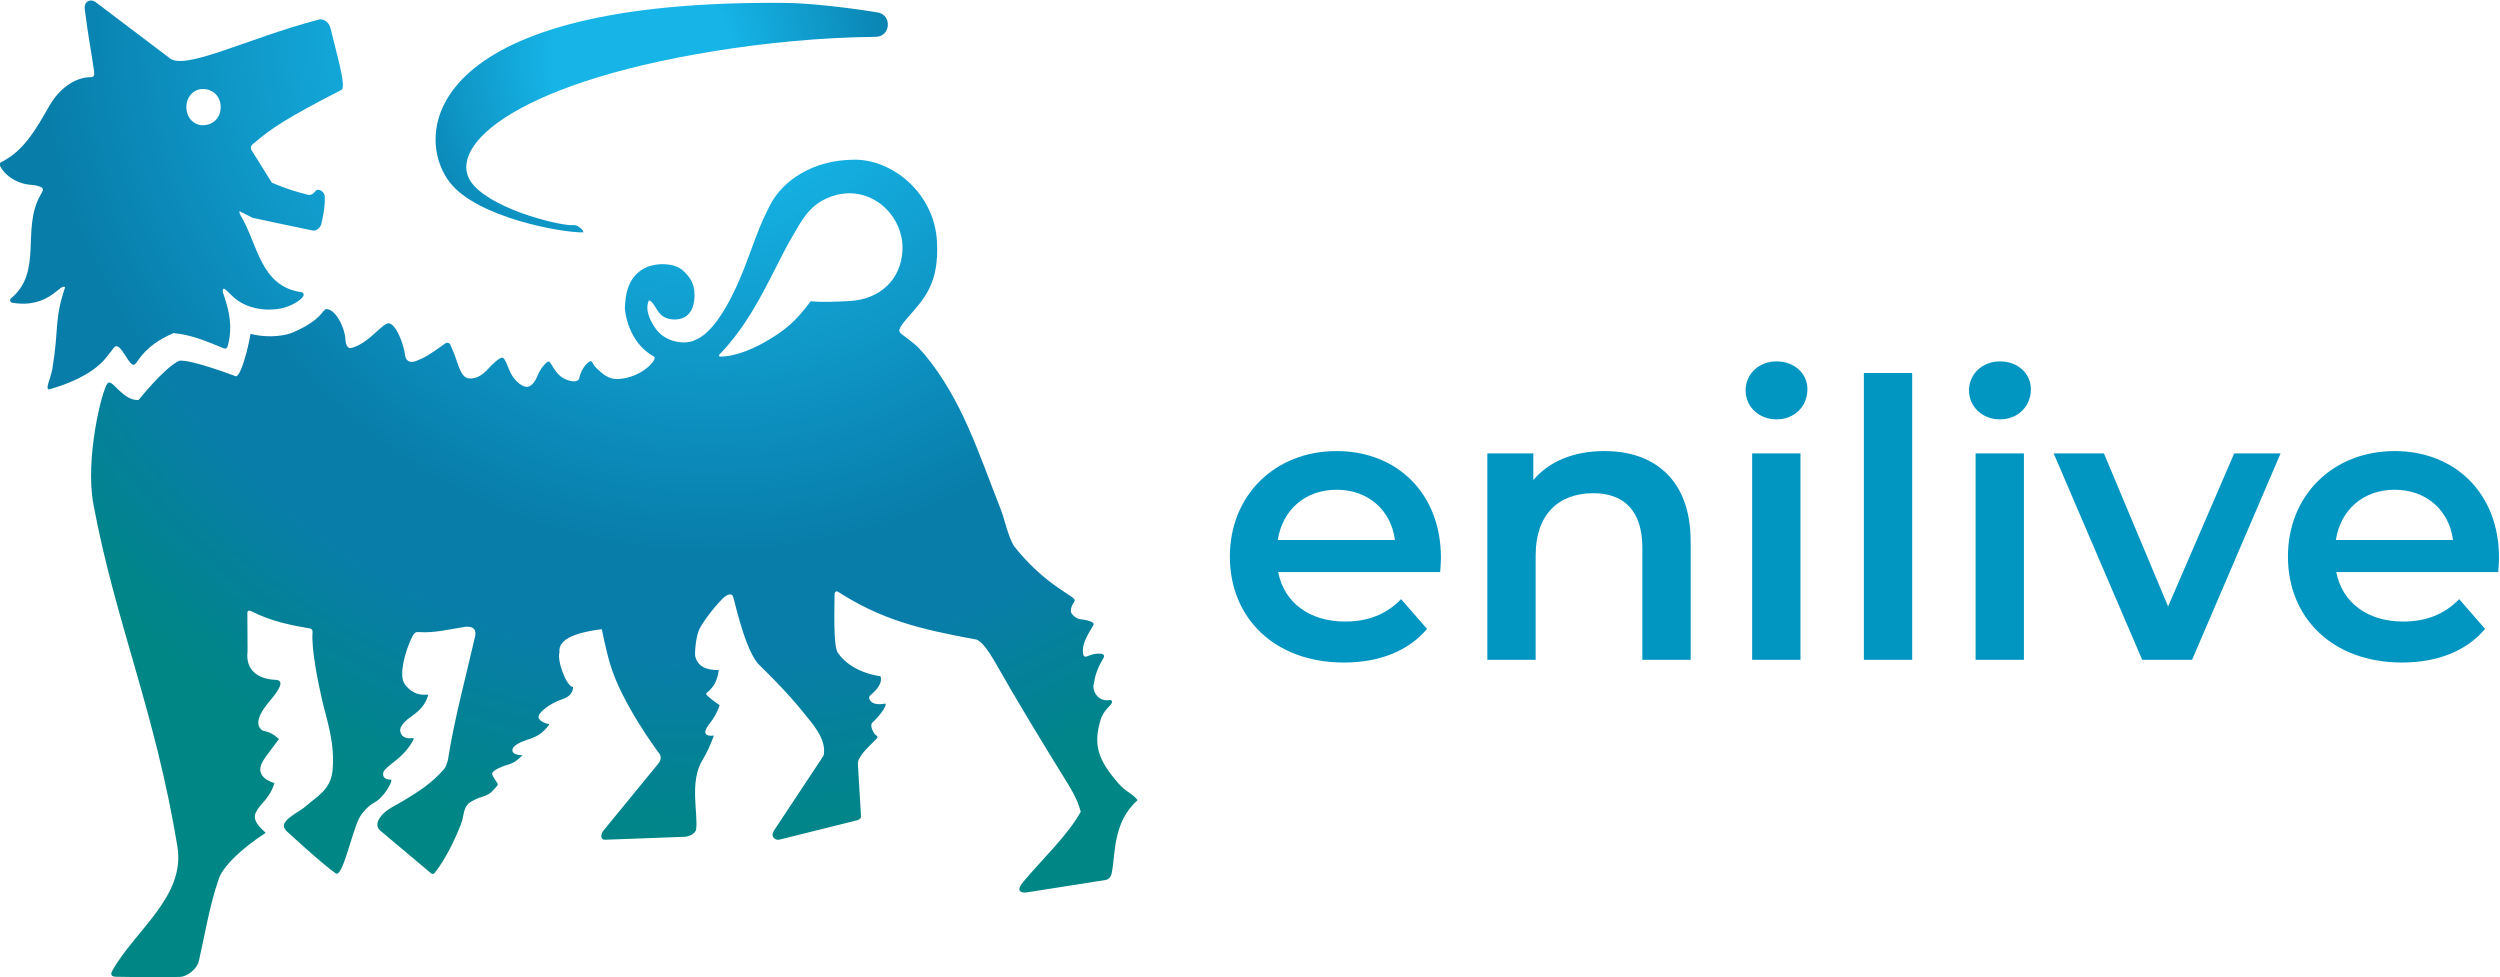
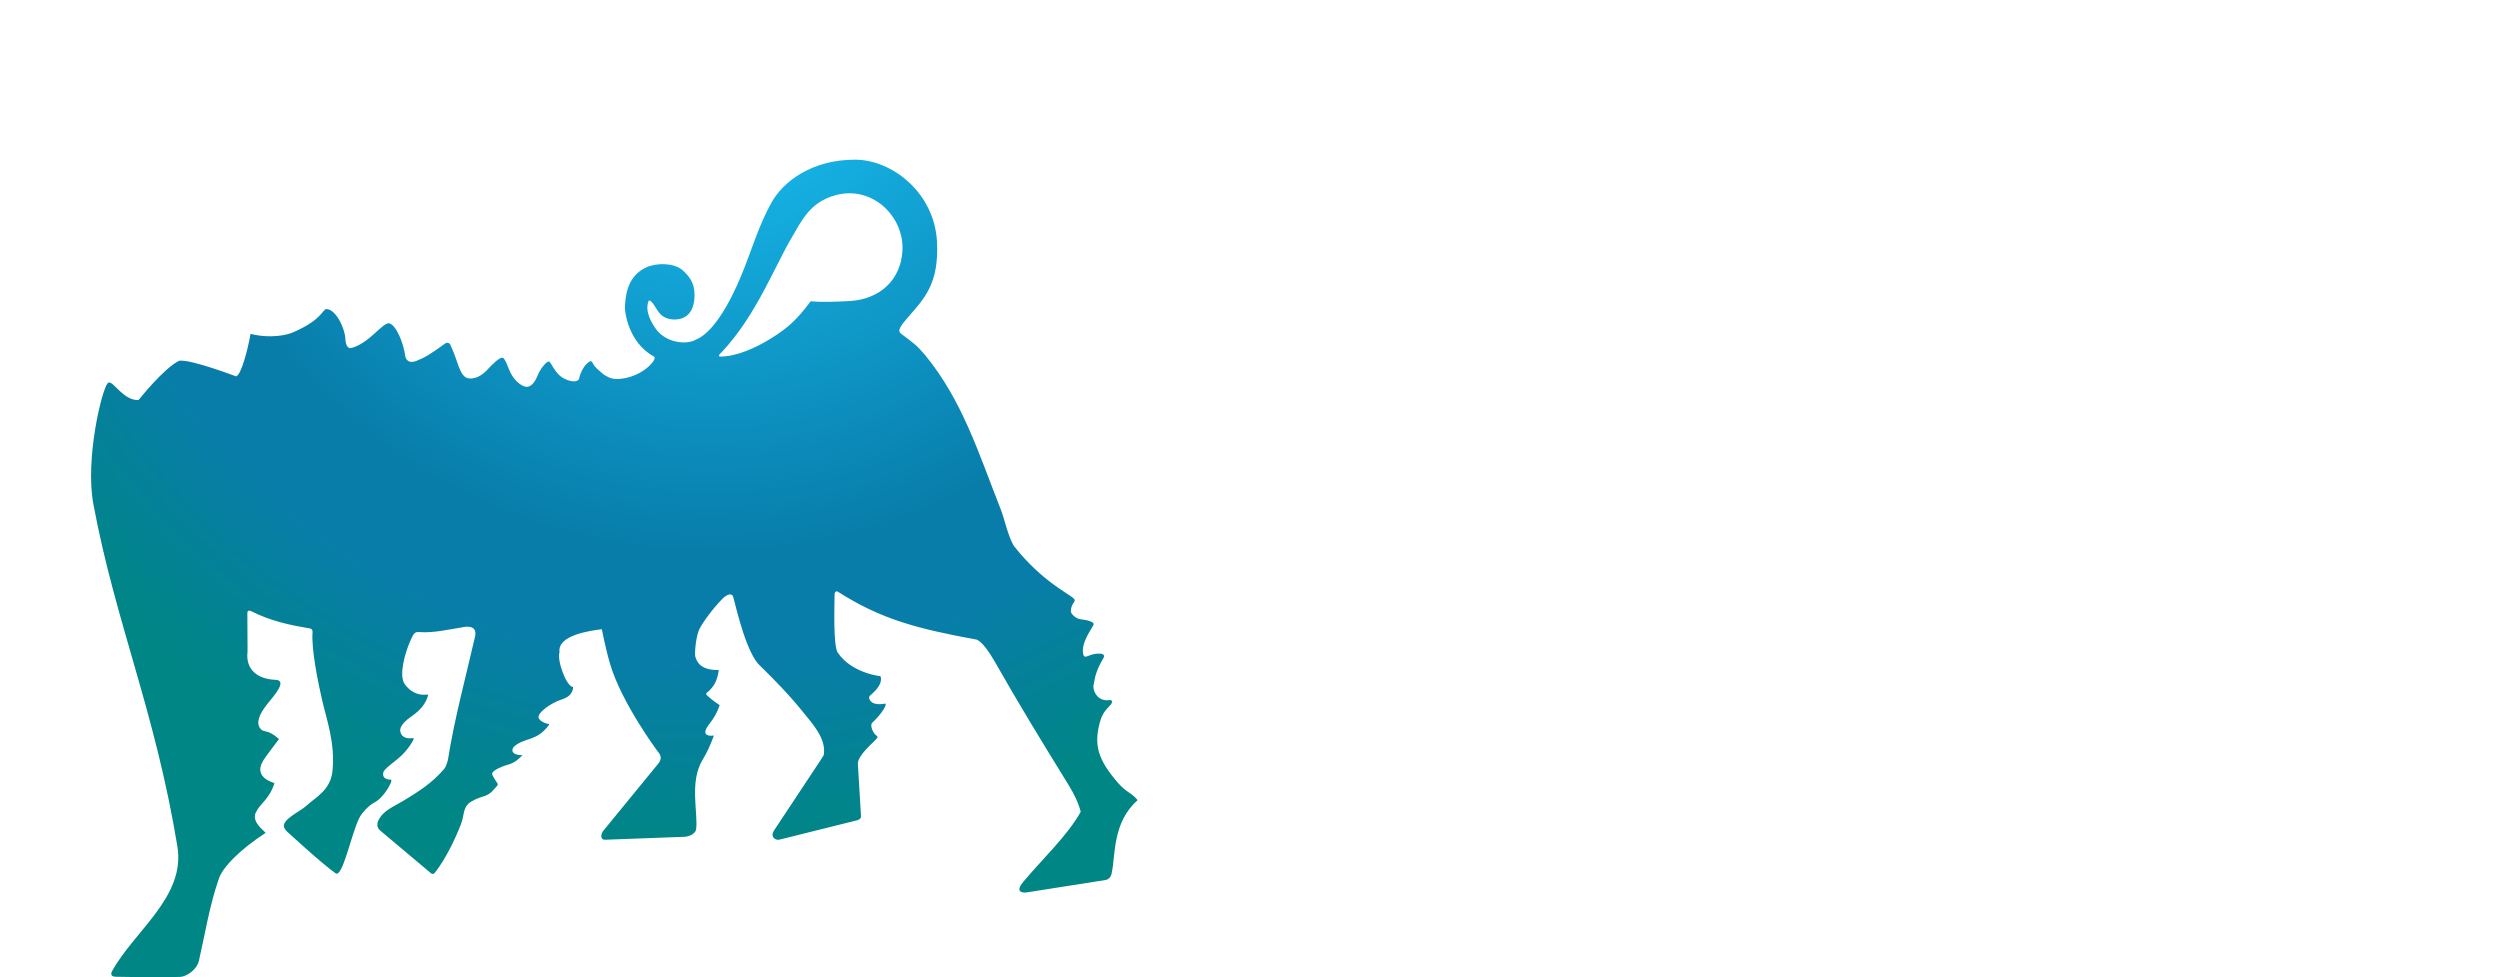
<svg xmlns="http://www.w3.org/2000/svg" xmlns:ns1="http://sodipodi.sourceforge.net/DTD/sodipodi-0.dtd" xmlns:ns2="http://www.inkscape.org/namespaces/inkscape" version="1.1" id="svg2" xml:space="preserve" width="591.663" height="231.236" viewBox="0 0 591.663 231.236" ns1:docname="fa908a245363e704c3e6c3072d2cb566.ai">
  <defs id="defs6">
    <radialGradient fx="0" fy="0" cx="0" cy="0" r="1" gradientUnits="userSpaceOnUse" gradientTransform="matrix(-56.996,-140.255,-140.255,56.996,382.268,346.643)" spreadMethod="pad" id="radialGradient34">
      <stop style="stop-opacity:1;stop-color:#16b4e7" offset="0" id="stop22" />
      <stop style="stop-opacity:1;stop-color:#16b4e7" offset="0.151" id="stop24" />
      <stop style="stop-opacity:1;stop-color:#16b4e7" offset="0.186" id="stop26" />
      <stop style="stop-opacity:1;stop-color:#087daa" offset="0.646" id="stop28" />
      <stop style="stop-opacity:1;stop-color:#087daa" offset="0.764" id="stop30" />
      <stop style="stop-opacity:1;stop-color:#008684" offset="1" id="stop32" />
    </radialGradient>
    <radialGradient fx="0" fy="0" cx="0" cy="0" r="1" gradientUnits="userSpaceOnUse" gradientTransform="matrix(-56.996,-140.255,-140.255,56.996,361.13,341.811)" spreadMethod="pad" id="radialGradient62">
      <stop style="stop-opacity:1;stop-color:#16b4e7" offset="0" id="stop50" />
      <stop style="stop-opacity:1;stop-color:#16b4e7" offset="0.151" id="stop52" />
      <stop style="stop-opacity:1;stop-color:#16b4e7" offset="0.186" id="stop54" />
      <stop style="stop-opacity:1;stop-color:#087daa" offset="0.646" id="stop56" />
      <stop style="stop-opacity:1;stop-color:#087daa" offset="0.764" id="stop58" />
      <stop style="stop-opacity:1;stop-color:#008684" offset="1" id="stop60" />
    </radialGradient>
    <radialGradient fx="0" fy="0" cx="0" cy="0" r="1" gradientUnits="userSpaceOnUse" gradientTransform="matrix(-57.516,-98.928,-98.928,57.516,370.168,336.381)" spreadMethod="pad" id="radialGradient88">
      <stop style="stop-opacity:1;stop-color:#16b4e7" offset="0" id="stop78" />
      <stop style="stop-opacity:1;stop-color:#16b4e7" offset="0.14" id="stop80" />
      <stop style="stop-opacity:1;stop-color:#087daa" offset="0.42" id="stop82" />
      <stop style="stop-opacity:1;stop-color:#087daa" offset="0.613" id="stop84" />
      <stop style="stop-opacity:1;stop-color:#008684" offset="1" id="stop86" />
    </radialGradient>
    <clipPath clipPathUnits="userSpaceOnUse" id="clipPath98">
-       <path d="M 0,520.481 H 955.789 V 0 H 0 Z" id="path96" />
-     </clipPath>
+       </clipPath>
  </defs>
  <ns1:namedview id="namedview4" pagecolor="#ffffff" bordercolor="#666666" borderopacity="1.0" ns2:pageshadow="2" ns2:pageopacity="0.0" ns2:pagecheckerboard="0" />
  <g id="g8" ns2:groupmode="layer" ns2:label="fa908a245363e704c3e6c3072d2cb566" transform="matrix(1.333,0,0,-1.333,-341.362,462.605)">
    <g id="g10">
      <g id="g12">
        <g id="g18">
          <g id="g20">
            <path d="m 393.071,311.105 c -2.262,-4.05 -3.529,-8.439 -5.143,-12.408 v 0 c -0.796,-1.958 -4.235,-10.394 -8.349,-11.979 v 0 c -1.109,-0.722 -4.6,-0.891 -6.779,1.576 v 0 c -1.045,1.336 -2.32,3.5 -1.535,5.371 v 0 h 0.24 c 0.802,-0.539 1.198,-1.967 2.166,-2.701 v 0 c 1.063,-0.808 2.883,-0.831 3.923,-0.25 v 0 c 1.427,0.799 1.802,2.396 1.802,4.006 v 0 c 0,1.96 -0.815,3.189 -2.147,4.372 v 0 c -1.485,1.268 -4.466,1.307 -6.277,0.54 v 0 c -3.835,-1.626 -3.857,-5.764 -3.948,-7.361 v 0 c 0.257,-2.692 1.61,-6.592 5.175,-8.534 v 0 c 0.731,-0.398 -1.916,-3.501 -5.805,-3.938 v 0 c -1.208,-0.147 -2.003,-10e-4 -3.146,0.772 v 0 c -0.939,0.796 -1.568,1.239 -2.024,2.179 v 0 c -0.305,0.631 -1.865,-0.815 -2.3,-2.847 v 0 c -0.179,-0.84 -1.673,-0.685 -2.926,0.062 v 0 c -1.487,0.886 -2.059,2.826 -2.456,2.894 v 0 c -0.397,0.069 -1.487,-1.223 -1.931,-2.321 v 0 c -0.691,-1.715 -1.549,-2.571 -2.698,-1.995 v 0 c -0.865,0.434 -1.479,1.131 -1.937,1.867 v 0 c -0.612,1.04 -0.876,2.151 -1.288,2.765 v 0 c -0.089,0.165 -0.175,0.273 -0.264,0.301 v 0 c -0.472,0.382 -2.114,-1.301 -2.632,-1.883 v 0 c -0.651,-0.731 -1.917,-1.893 -3.418,-1.741 v 0 c -1.741,0.176 -1.871,2.954 -3.296,5.876 v 0 c -0.068,0.382 -0.602,0.587 -0.914,0.361 v 0 c -2.695,-1.951 -3.58,-2.506 -5.139,-3.115 v 0 c -1.75,-0.682 -1.973,0.763 -1.973,0.763 v 0 c -0.333,2.439 -1.635,5.672 -2.915,5.913 v 0 c -1.213,0.044 -3.543,-3.583 -6.666,-4.389 v 0 c -1.061,-0.274 -1.076,1.705 -1.078,1.724 v 0 c -0.141,1.944 -1.659,5.007 -3.253,5.179 v 0 c -0.846,0.092 -0.618,-1.766 -5.906,-4.078 v 0 c -2.33,-1.017 -5.695,-0.875 -7.667,-0.313 v 0 c -0.418,-2.498 -1.656,-7.383 -2.572,-7.554 v 0 c 0,0 -7.98,3.045 -10.097,2.777 v 0 c -2.732,-1.316 -7.209,-6.979 -7.209,-6.979 v 0 c -1.32,-0.066 -2.414,0.746 -3.289,1.557 v 0 c -1.028,0.953 -1.754,1.907 -2.192,1.438 v 0 c -1.036,-1.111 -4.046,-13.444 -2.539,-21.506 v 0 c 3.946,-21.082 10.946,-36.642 14.913,-60.748 v 0 c 1.475,-8.966 -7.637,-14.927 -11.628,-22.191 v 0 c 0,0 -0.531,-0.938 0.715,-0.943 v 0 c 3.778,-0.027 7.073,-0.19 11.423,-0.022 v 0 c 1.186,0.054 2.97,1.352 3.308,2.847 v 0 c 1.023,4.472 1.887,9.814 3.47,14.371 v 0 c 0.56,2.112 3.864,5.438 8.336,8.32 v 0 c 0.229,0.15 -2.577,1.792 -1.713,3.63 v 0 c 0.807,1.715 2.359,2.256 3.324,5.235 v 0 0.001 c -3.771,1.168 -2.197,3.61 -2.197,3.61 v 0 c 0.27,0.659 1.231,1.855 2.996,4.218 v 0 c -2.12,1.89 -2.666,1.007 -3.317,1.86 v 0 c -0.722,0.946 -0.354,2.381 1.296,4.417 v 0 c 1.11,1.371 3.622,4.159 1.375,4.237 v 0 c -2.979,0.104 -5.357,1.674 -4.933,5.055 v 0 l -0.036,6.798 c 0,0.751 0.798,0.274 0.798,0.274 v 0 c 3.392,-1.727 7.067,-2.476 10.38,-3.024 v 0 c 0,0 0.442,-0.078 0.394,-0.672 v 0 c -0.23,-3.137 1.016,-9.036 1.747,-12.235 v 0 c 0.668,-2.927 2.319,-7.485 1.796,-12.387 v 0 c -0.364,-3.421 -2.938,-4.619 -4.693,-6.218 v 0 c -1.098,-1.001 -4.208,-2.324 -3.922,-3.711 v 0 c 0,0 0.1,-0.477 0.767,-1.018 v 0 c 0,0 5.944,-5.489 8.407,-7.222 v 0 c 1.208,-0.85 2.763,6.87 4.147,9.728 v 0 c 0.601,1.239 1.93,2.417 2.61,2.77 v 0 c 2.021,1.046 3.107,3.731 3.107,3.732 v 0 l 0.025,0.4 c -1.707,-0.032 -1.633,1.15 -1.228,1.663 v 0 c 0.405,0.513 1.47,1.305 2.323,1.998 v 0 c 2.025,1.648 2.85,3.496 2.851,3.497 v 0 l -0.03,0.24 c -2.222,-0.351 -2.385,1.132 -2.335,1.53 v 0 c 0.049,0.398 0.324,0.972 1.311,1.803 v 0 c 0.791,0.665 2.985,1.745 3.655,4.329 v 0 c 0.016,0.063 -0.12,0.046 -0.362,0.029 v 0 c -0.709,-0.05 -2.334,-0.099 -3.789,1.84 v 0 c -1.139,1.518 0.061,5.618 0.885,7.513 v 0 c 0.65,1.494 0.849,1.827 1.624,1.766 v 0 c 2.496,-0.195 4.928,0.39 8.084,0.908 v 0 c 0,0 2.302,0.48 1.893,-1.625 v 0 c -1.55,-6.8 -3.708,-14.772 -4.802,-21.782 v 0 c 0,0 -0.224,-1.261 -0.723,-1.83 v 0 c -2.271,-2.625 -4.651,-4.057 -7.192,-5.611 v 0 c -1.862,-1.139 -3.64,-1.708 -4.527,-3.62 v 0 c 0,0 -0.442,-1.002 0.357,-1.659 v 0 l 8.993,-7.56 c 0.465,-0.392 0.749,0.069 0.749,0.069 v 0 c 1.831,2.307 3.506,5.762 4.568,8.459 v 0 c 0.686,1.741 0.346,2.728 1.391,3.812 v 0 c 0,0 0.862,0.687 2.096,1.073 v 0 c 1.468,0.461 1.763,0.661 2.718,1.759 v 0 c 0.704,0.807 0.404,0.374 -0.572,2.218 v 0 c -0.372,0.701 1.544,1.402 1.544,1.402 v 0 c 1.123,0.577 2.097,0.295 3.79,2.13 v 0 c -2.116,0 -2.025,1.096 -1.373,1.631 v 0 c 1.859,1.524 3.989,0.827 6.101,3.766 v 0 0.144 c -0.442,0 -1.521,0.378 -1.844,1.035 v 0 c -0.312,0.86 1.961,2.636 4.264,3.382 v 0 c 1.966,0.637 1.849,2.141 1.849,2.141 v 0 c -1.2,0.036 -2.915,4.807 -2.41,6.183 v 0 c -0.416,3.015 5.386,3.814 7.508,4.079 v 0 c 0,0 0.702,-3.598 1.51,-6.296 v 0 c 2.039,-6.814 8.31,-15.261 8.31,-15.261 v 0 c 0.334,-0.444 1.076,-1.148 0.296,-2.197 v 0 l -9.83,-12.007 c -0.497,-0.583 -0.584,-1.617 0.263,-1.617 v 0 l 14.286,0.53 c 1.005,0.134 1.826,0.7 1.911,1.332 v 0 c 0.376,2.801 -1.217,8.369 1.091,12.223 v 0 c 0.92,1.538 1.405,2.662 2.069,4.422 v 0 c 0,0 -2.849,-0.498 -0.776,2.104 v 0 c 0.735,0.923 1.363,1.946 1.788,3.298 v 0 c 0,0 -1.201,0.739 -2.232,1.722 v 0 c -0.409,0.39 0.179,0.639 0.179,0.639 v 0 c 1.057,0.964 1.611,1.899 1.91,3.861 v 0 c -3.225,-0.058 -3.901,1.44 -4.174,2.375 v 0 c -0.167,0.573 0.113,3.763 0.772,4.987 v 0 c 0.719,1.334 2.273,3.476 4.111,5.358 v 0 c 0.746,0.703 1.623,1.063 1.855,0.222 v 0 c 0.614,-2.218 2.366,-10.14 4.875,-12.3 v 0 c 0,0 4.487,-4.299 7.453,-8.023 v 0 c 1.673,-2.103 4.257,-4.786 3.731,-7.731 v 0 l -0.429,-0.696 -8.383,-12.664 c 0,0 -0.497,-0.728 -0.144,-1.211 v 0 c 0.326,-0.449 0.79,-0.504 1.106,-0.427 v 0 l 13.667,3.407 c 0,0 0.446,0.081 0.663,0.333 v 0 c 0.14,0.167 0.14,0.461 0.14,0.461 v 0 l -0.557,9.259 c -0.037,1.558 2.774,3.74 3.417,4.578 v 0 c 0.13,0.168 0.081,0.314 -0.098,0.425 v 0 c -0.64,0.394 -1.221,1.858 -0.781,2.269 v 0 c 1.878,1.758 2.819,3.519 2.234,3.408 v 0 c -1.059,-0.199 -2.34,-0.161 -2.726,0.818 v 0 c -0.199,0.474 0.302,0.781 0.302,0.781 v 0 c 2.412,2.053 1.644,3.279 1.645,3.281 v 0 c 0,0 -5.074,0.499 -7.564,4.182 v 0 c -0.83,1.226 -0.572,8.339 -0.561,10.311 v 0 c 0,0 -0.02,0.702 0.531,0.537 v 0 c 7.666,-4.917 14.172,-6.604 24.477,-8.5 v 0 c 0,0 1.079,0.201 3.502,-4.07 v 0 c 4.251,-7.496 8.45,-14.348 13.005,-21.73 v 0 c 1.067,-1.73 1.809,-3.312 2.184,-4.807 v 0 c -2.389,-4.302 -6.829,-8.386 -10.225,-12.468 v 0 c -1.312,-1.579 -0.445,-2.006 0.698,-1.834 v 0 l 13.931,2.191 c 0,0 0.843,0.097 1.068,1.091 v 0 c 0.755,3.337 0.088,9.03 4.63,13.088 v 0 c -1.068,1.345 -1.955,1.307 -3.451,3.028 v 0 c -3.634,4.179 -4.422,6.843 -3.149,11.143 v 0 c 0.578,1.954 1.889,2.525 2.058,3.21 v 0 c 0.059,0.233 -0.166,0.431 -0.4,0.391 v 0 c -2.272,-0.391 -3.153,1.873 -2.84,2.826 v 0 c 0.222,1.403 0.5,2.571 1.704,4.6 v 0 c 0.267,0.449 0.06,0.745 -0.455,0.798 v 0 c -0.785,0.079 -1.392,-0.087 -1.856,-0.253 v 0 c -0.806,-0.287 -1.181,-0.575 -1.312,0.419 v 0 c -0.177,1.347 0.559,2.805 1.858,4.925 v 0 c 0.406,0.662 -1.828,0.993 -2.234,1.021 v 0 c -0.857,0.057 -1.784,0.98 -1.778,1.403 v 0 c 0.017,1.51 1.017,1.675 0.578,2.212 v 0 c -0.707,0.867 -5.609,2.946 -10.712,9.436 v 0 c -1.176,2.057 -1.559,4.705 -2.508,6.979 v 0 c -3.711,9.392 -6.612,18.825 -13.226,26.877 v 0 c -1.581,1.871 -2.112,2.151 -4.227,3.76 v 0 c -0.685,0.531 -0.442,1.094 1.322,3.114 v 0 c 2.806,3.214 5.387,5.889 5.011,13.237 v 0 c -0.445,8.663 -7.914,14.583 -14.57,14.583 v 0 c -7.846,0 -12.819,-4.037 -14.803,-7.588 m -9.178,-26.907 c 0.205,0.212 0.341,0.338 0.341,0.338 v 0 c 6.073,6.439 9.451,15.332 12.387,20.269 v 0 c 1.794,3.015 3.191,6.302 7.777,7.578 v 0 c 6.465,1.798 12.234,-3.689 11.912,-9.845 v 0 c -0.264,-5.082 -3.91,-8.631 -9.383,-8.941 v 0 c -5.416,-0.307 -6.899,-0.027 -6.899,-0.027 v 0 c -2.688,-3.652 -4.521,-5.017 -6.975,-6.559 v 0 c -2.754,-1.731 -6.19,-3.274 -9.084,-3.274 v 0 c -0.33,0.012 -0.258,0.278 -0.076,0.461 m -26.06,-59.13 c -0.002,-0.003 -0.003,-0.006 -0.005,-0.009 v 0 c 0.003,0.006 0.005,0.009 0.005,0.009 m -0.022,-0.045 c -10e-4,0 -10e-4,-0.001 -10e-4,-0.002 v 0 c 0,0.001 0,0.002 10e-4,0.002 m -0.003,-0.006 c -10e-4,-0.002 -0.002,-0.004 -0.003,-0.006 v 0 c 10e-4,0.002 0.002,0.004 0.003,0.006 m -0.004,-0.008 c -0.009,-0.017 -0.014,-0.028 -0.017,-0.033 v 0 c 0.004,0.006 0.01,0.019 0.017,0.033 m -0.017,-0.035 c -10e-4,0 -10e-4,-10e-4 -10e-4,-0.002 v 0 c 0,0.001 0,0.002 10e-4,0.002 m -10e-4,-0.002 c -10e-4,-0.001 -10e-4,-0.001 -10e-4,-0.001 v 0 c 0,0 0,0 10e-4,0.001" style="fill:url(#radialGradient34);stroke:none" id="path36" />
          </g>
        </g>
      </g>
    </g>
    <g id="g38">
      <g id="g40">
        <g id="g46">
          <g id="g48">
-             <path d="m 271.133,345.389 c 0.636,-5.014 1.228,-7.923 1.653,-10.972 v 0 c 0.099,-0.699 -0.032,-1.071 -0.524,-1.071 v 0 c -2.913,0 -5.696,-2.091 -7.405,-5.09 v 0 c -2.404,-4.219 -4.601,-8.058 -8.562,-10.001 v 0 c -0.231,-0.113 -0.345,-0.397 -0.226,-0.628 v 0 c 0.838,-1.622 2.301,-2.562 3.765,-3.055 v 0 c 1.625,-0.548 2.384,-0.184 3.612,-0.793 v 0 c 0.194,-0.097 0.295,-0.333 0.235,-0.544 v 0 c -0.091,-0.319 -0.287,-0.572 -0.481,-0.956 v 0 c -3.315,-5.956 0.512,-13.537 -5.146,-18.191 v 0 c -0.28,-0.231 -0.184,-0.73 0.171,-0.791 v 0 c 3.359,-0.577 5.532,0.377 6.96,1.332 v 0 c 1.372,0.917 2.059,1.834 2.452,1.395 v 0 c -1.977,-5.997 -1.011,-6.825 -2.254,-14.473 v 0 c -0.277,-1.704 -1.499,-3.921 -0.417,-3.605 v 0 c 8.555,2.499 10.112,5.951 10.727,6.569 v 0 c 0.705,0.709 0.877,2.344 2.798,-0.837 v 0 c 0.417,-0.691 1.039,-1.547 1.349,-1.393 v 0 c 0.231,-0.036 0.585,0.539 0.719,0.734 v 0 c 1.657,2.401 3.729,3.705 6.071,4.772 v 0 c 0.114,0.052 0.223,0.116 0.346,0.105 v 0 c 2.955,-0.291 5.456,-1.306 8.875,-2.712 v 0 c 0.246,-0.102 0.542,0.017 0.62,0.275 v 0 c 1.496,4.915 -0.934,9.355 -0.848,9.998 v 0 c 0.085,0.643 0.407,0.324 1.623,-0.893 v 0 c 2.628,-2.63 6.724,-2.817 9.128,-2.19 v 0 c 1.294,0.338 2.997,1.195 3.548,2.066 v 0 c 0.195,0.306 -0.003,0.681 -0.359,0.732 v 0 c -7.298,1.049 -7.683,8.524 -10.722,13.551 v 0 c -0.17,0.279 -0.324,0.73 -0.207,0.811 v 0 l 2.303,-1.168 c 0.041,-0.021 10.203,-2.178 10.645,-2.248 v 0 c 1.021,-0.162 1.506,0.991 1.506,0.991 v 0 c 0.079,0.306 0.728,2.777 0.666,4.959 v 0 c -0.028,0.986 -1.107,1.594 -1.596,1.096 v 0 c -0.194,-0.197 -0.377,-0.405 -0.578,-0.553 v 0 c -0.254,-0.187 -0.593,-0.22 -0.895,-0.139 v 0 c -2.618,0.708 -3.501,0.962 -6.326,2.121 v 0 l -3.668,5.869 c -0.247,0.747 0.359,1.047 0.593,1.248 v 0 c 2.878,2.461 5.415,4.227 15.419,9.372 v 0 c 0.952,0.491 -0.948,6.713 -1.905,10.826 v 0 c -0.317,1.434 -1.489,1.816 -2.031,1.675 v 0 c -12.797,-3.315 -24.168,-9.331 -26.718,-6.739 v 0 c -0.021,0.02 -0.02,0.019 -0.021,0.018 v 0 c 0,0 -0.003,-0.001 -0.023,0.015 v 0 l -12.873,9.733 c -0.313,0.237 -0.63,0.344 -0.917,0.344 v 0 c -0.688,10e-4 -1.202,-0.62 -1.082,-1.565 m 18.041,-17.36 c 0,1.871 1.32,3.207 2.916,3.207 v 0 c 1.847,0 3.175,-1.336 3.175,-3.207 v 0 c 0,-1.878 -1.328,-3.223 -3.175,-3.223 v 0 c -1.596,0 -2.916,1.345 -2.916,3.223" style="fill:url(#radialGradient62);stroke:none" id="path64" />
-           </g>
+             </g>
        </g>
      </g>
    </g>
    <g id="g66">
      <g id="g68">
        <g id="g74">
          <g id="g76">
-             <path d="m 335.957,314.64 c 4.913,-6.291 20.086,-8.961 23.679,-8.856 v 0 c 0,0 0.049,0.278 -0.267,0.558 v 0 c -0.51,0.452 -0.832,0.742 -1.449,0.734 v 0 c -1.858,-0.255 -13.507,2.461 -17.671,6.983 v 0 c -5.73,6.22 6.059,17.987 42.562,23.89 v 0 c 8.767,1.418 18.616,2.449 28.754,2.553 v 0 c 2.673,0.028 2.956,3.906 0.318,4.336 v 0 c -6.241,1.017 -12.657,1.646 -16.165,1.684 v 0 c -0.897,0.009 -1.78,0.014 -2.653,0.014 v 0 c -61.878,-10e-4 -63.58,-23.611 -57.108,-31.896" style="fill:url(#radialGradient88);stroke:none" id="path90" />
-           </g>
+             </g>
        </g>
      </g>
    </g>
    <g id="g92">
      <g id="g94" clip-path="url(#clipPath98)">
        <g id="g100" transform="translate(482.951,251.169)">
          <path d="M 0,0 H 20.797 C 20.109,5.285 16.061,8.922 10.433,8.922 4.873,8.922 0.824,5.354 0,0 M 28.826,-5.696 H 0.068 c 1.03,-5.354 5.492,-8.785 11.874,-8.785 4.119,0 7.344,1.303 9.953,3.98 l 4.597,-5.285 c -3.294,-3.912 -8.441,-5.971 -14.756,-5.971 -12.285,0 -20.247,7.893 -20.247,18.806 0,10.913 8.031,18.737 18.944,18.737 10.706,0 18.531,-7.481 18.531,-18.943 0,-0.686 -0.069,-1.716 -0.138,-2.539" style="fill:#0195c2;fill-opacity:1;fill-rule:nonzero;stroke:none" id="path102" />
        </g>
        <g id="g104" transform="translate(556.254,250.895)">
-           <path d="m 0,0 v -21.002 h -8.58 v 19.904 c 0,6.52 -3.226,9.677 -8.717,9.677 -6.107,0 -10.226,-3.706 -10.226,-11.05 v -18.531 h -8.579 v 36.65 h 8.167 v -4.735 c 2.814,3.363 7.276,5.148 12.629,5.148 C -6.521,16.061 0,11.05 0,0" style="fill:#0195c2;fill-opacity:1;fill-rule:nonzero;stroke:none" id="path106" />
-         </g>
+           </g>
        <path d="m 567.168,266.543 h 8.579 v -36.65 h -8.579 z m -1.166,11.187 c 0,2.883 2.333,5.148 5.49,5.148 3.156,0 5.49,-2.127 5.49,-4.941 0,-3.02 -2.264,-5.354 -5.49,-5.354 -3.157,0 -5.49,2.265 -5.49,5.147" style="fill:#0195c2;fill-opacity:1;fill-rule:nonzero;stroke:none" id="path108" />
        <path d="m 587.003,280.819 h 8.579 v -50.926 h -8.579 z" style="fill:#0195c2;fill-opacity:1;fill-rule:nonzero;stroke:none" id="path110" />
        <path d="m 606.838,266.543 h 8.579 v -36.65 h -8.579 z m -1.166,11.187 c 0,2.883 2.333,5.148 5.49,5.148 3.156,0 5.49,-2.127 5.49,-4.941 0,-3.02 -2.264,-5.354 -5.49,-5.354 -3.157,0 -5.49,2.265 -5.49,5.147" style="fill:#0195c2;fill-opacity:1;fill-rule:nonzero;stroke:none" id="path112" />
        <g id="g114" transform="translate(660.99,266.543)">
-           <path d="m 0,0 -15.717,-36.65 h -8.854 L -40.289,0 h 8.923 L -19.973,-27.179 -8.236,0 Z" style="fill:#0195c2;fill-opacity:1;fill-rule:nonzero;stroke:none" id="path116" />
-         </g>
+           </g>
        <g id="g118" transform="translate(670.804,251.169)">
          <path d="M 0,0 H 20.797 C 20.11,5.285 16.061,8.922 10.434,8.922 4.873,8.922 0.824,5.354 0,0 M 28.826,-5.696 H 0.069 c 1.03,-5.354 5.492,-8.785 11.874,-8.785 4.118,0 7.344,1.303 9.952,3.98 l 4.598,-5.285 c -3.294,-3.912 -8.442,-5.971 -14.757,-5.971 -12.285,0 -20.246,7.893 -20.246,18.806 0,10.913 8.03,18.737 18.944,18.737 10.706,0 18.53,-7.481 18.53,-18.943 0,-0.686 -0.068,-1.716 -0.138,-2.539" style="fill:#0195c2;fill-opacity:1;fill-rule:nonzero;stroke:none" id="path120" />
        </g>
      </g>
    </g>
  </g>
</svg>